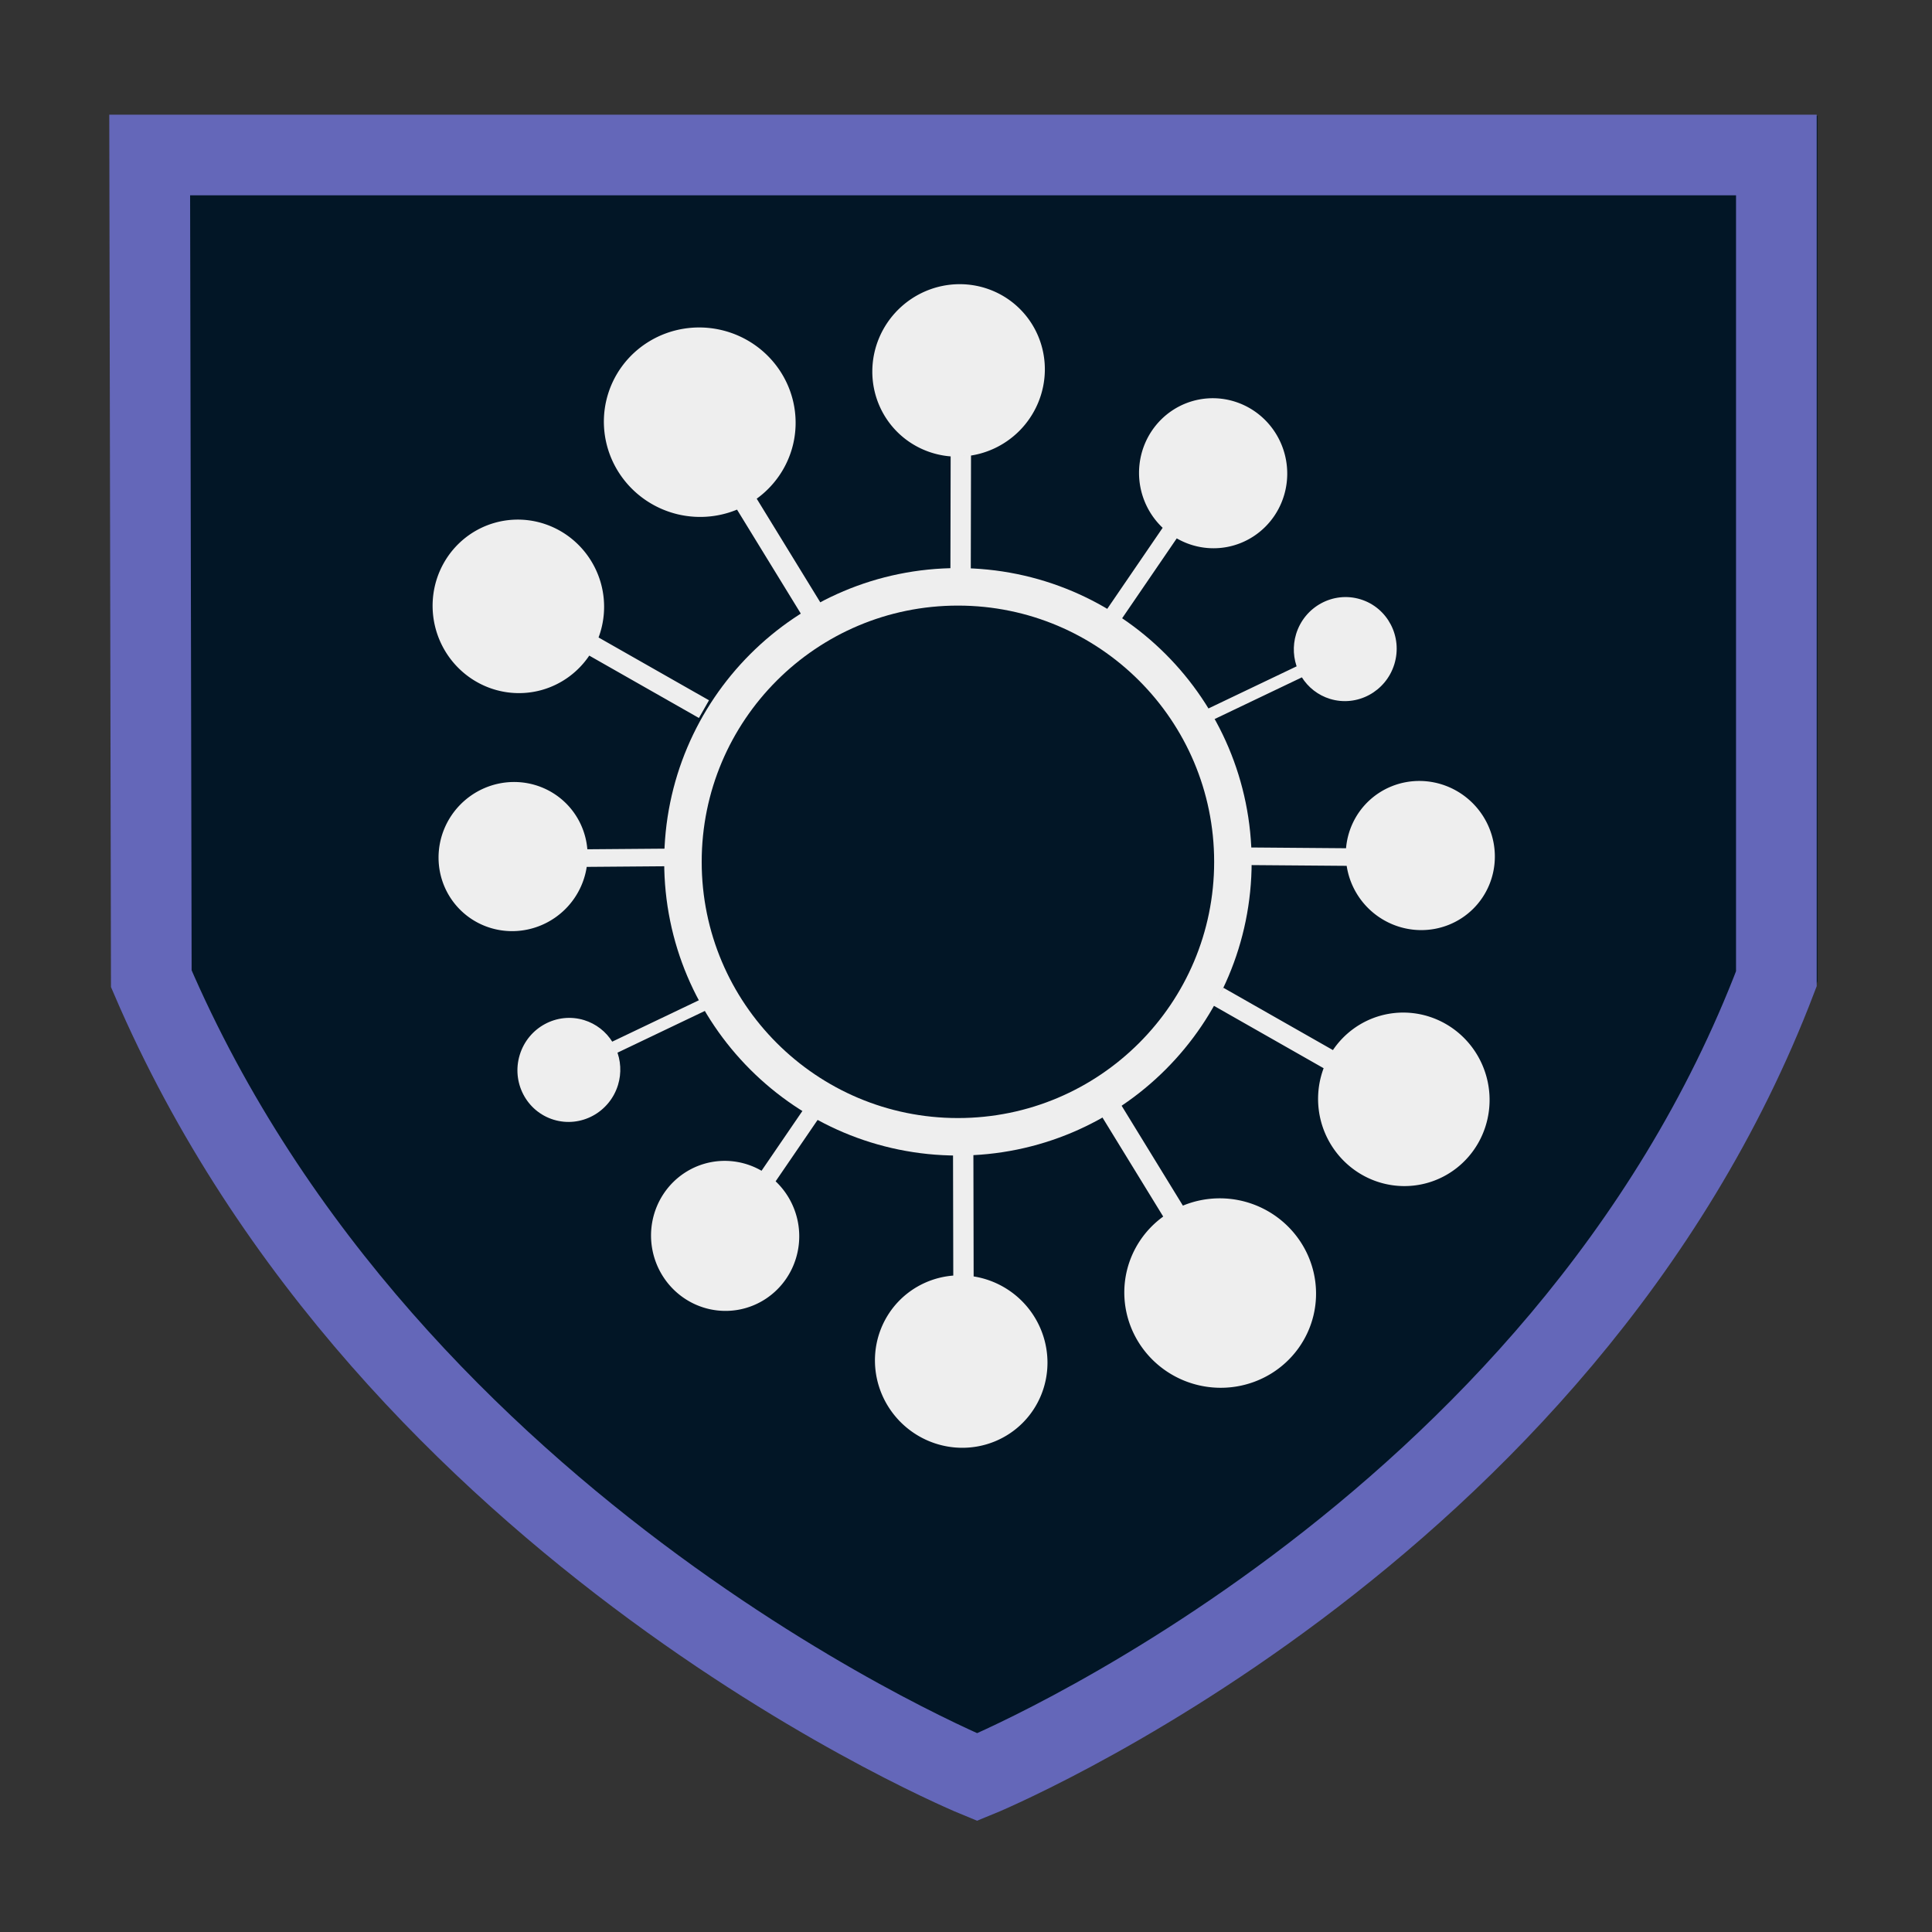
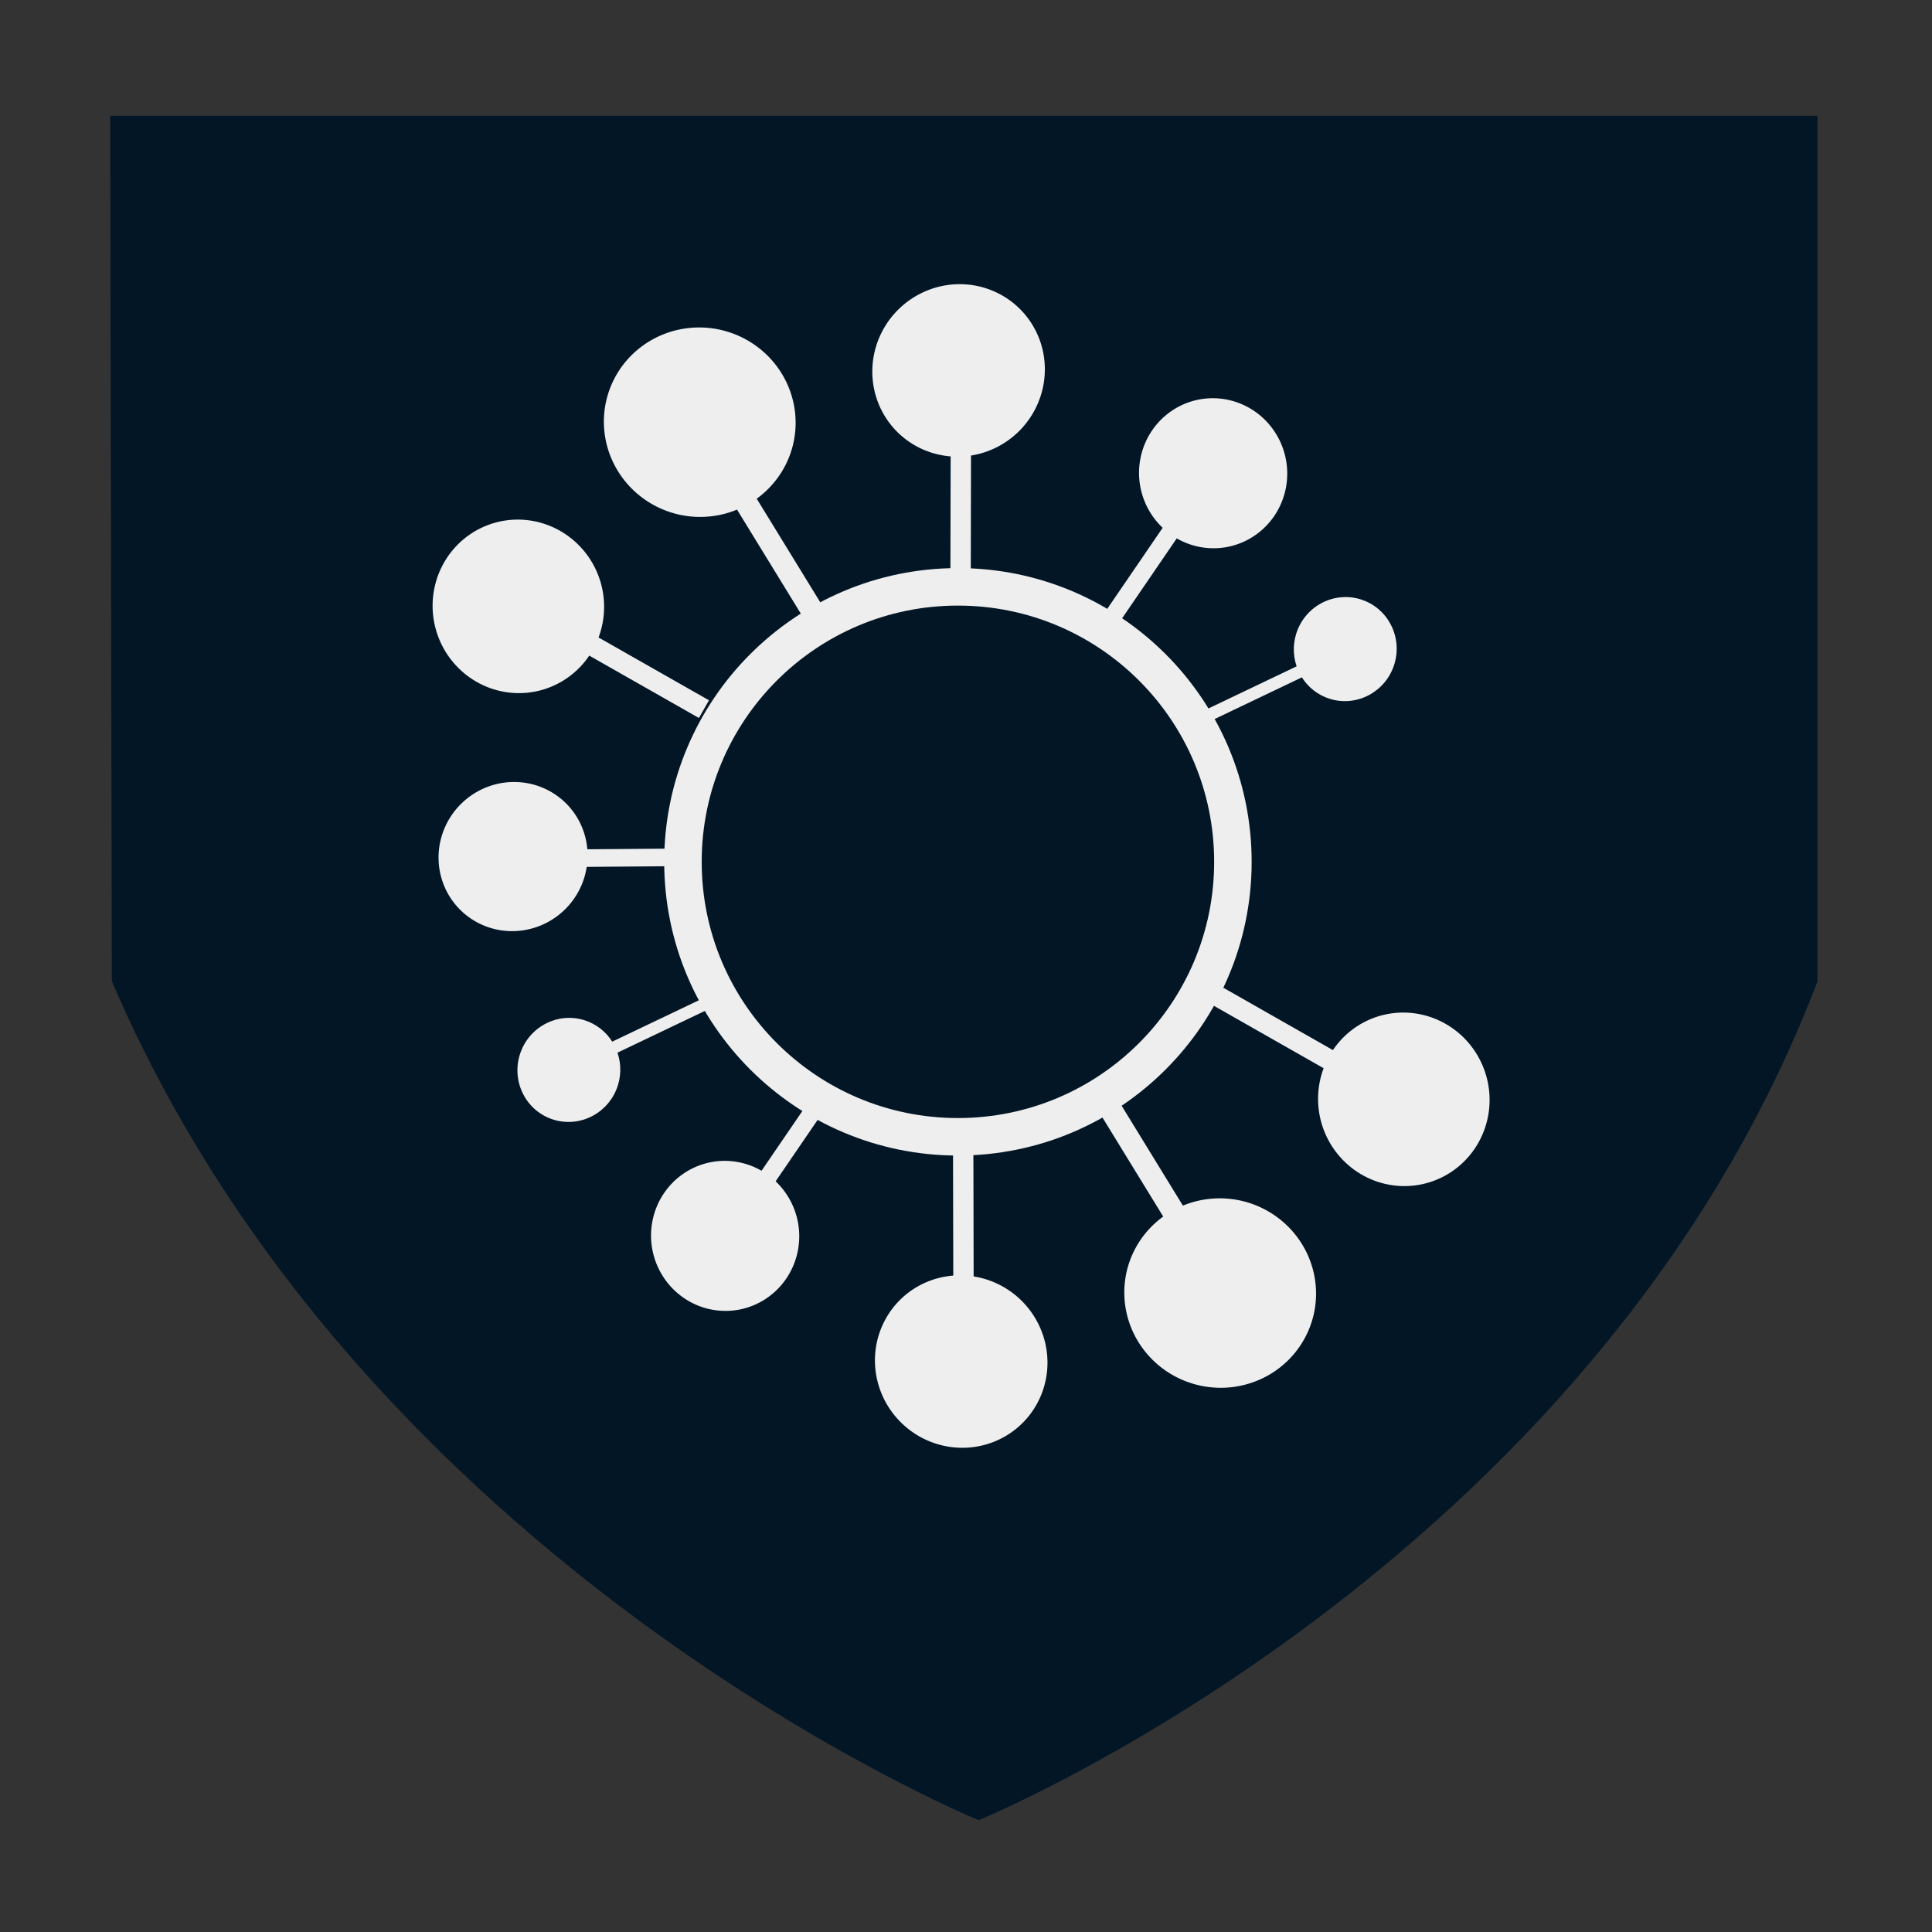
<svg xmlns="http://www.w3.org/2000/svg" xmlns:ns1="http://www.inkscape.org/namespaces/inkscape" xmlns:ns2="http://sodipodi.sourceforge.net/DTD/sodipodi-0.dtd" width="195mm" height="195mm" viewBox="0 0 690.945 690.945" id="svg2" version="1.1" ns1:version="0.91 r13725" ns2:docname="adept.svg">
  <rect x="0" y="0" width="690.945" height="690.945" fill="#333333" stroke="none" />
  <defs id="defs4" />
  <ns2:namedview id="base" pagecolor="#ffffff" bordercolor="#666666" borderopacity="1.0" ns1:pageopacity="0.0" ns1:pageshadow="2" ns1:zoom="0.98994949" ns1:cx="-129.55511" ns1:cy="304.64766" ns1:document-units="px" ns1:current-layer="layer1" showgrid="true" showguides="false" ns1:window-width="1920" ns1:window-height="1017" ns1:window-x="-8" ns1:window-y="-8" ns1:window-maximized="1">
    <ns1:grid type="xygrid" id="grid4169" />
  </ns2:namedview>
  <g ns1:label="Layer 1" ns1:groupmode="layer" id="layer1" transform="translate(0,-361.418)">
    <path style="fill:#021626;fill-rule:evenodd;stroke:#000000;stroke-width:0;stroke-linecap:butt;stroke-linejoin:miter;stroke-opacity:0;stroke-miterlimit:4;stroke-dasharray:none;fill-opacity:1" d="m 39.396,402.834 610.604,0 0,309.528 C 570,922.362 350,1012.362 350,1012.362 c 0,0 -220,-90 -310,-300.021 z" id="path4236" ns1:connector-curvature="0" ns2:nodetypes="cccccc" ns1:export-xdpi="240" ns1:export-ydpi="240" />
-     <path style="fill:none;fill-opacity:1;fill-rule:evenodd;stroke:#6467b9;stroke-width:28.854;stroke-linecap:butt;stroke-linejoin:miter;stroke-miterlimit:4;stroke-dasharray:none;stroke-opacity:1" d="m 53.534,416.85 581.752,0 0,294.603 c -76.22,199.874 -285.824,285.534 -285.824,285.534 0,0 -209.605,-85.66 -295.352,-285.554 z" id="path4236-2" ns1:connector-curvature="0" ns2:nodetypes="cccccc" />
    <g id="g4149" transform="matrix(0.894,0,0,0.894,36.637,64.57)">
      <circle r="110" cy="676.804" cx="342.223" id="path8598" style="opacity:1;fill:#eeeeee;fill-opacity:0;fill-rule:nonzero;stroke:#eeeeee;stroke-width:15;stroke-linecap:butt;stroke-linejoin:miter;stroke-miterlimit:4;stroke-dasharray:none;stroke-opacity:1" />
      <path ns1:connector-curvature="0" id="path7780" d="m 247.653,464.6 a 37.881,37.376 13.476 0 0 -45.548,27.518 37.881,37.376 13.476 0 0 28.128,45.174 37.881,37.376 13.476 0 0 26.112,-3.076 l -2.138,1.311 29.172,47.563 6.821,-4.184 -29.138,-47.503 a 37.881,37.376 13.476 0 0 14.719,-21.63 37.881,37.376 13.476 0 0 -28.128,-45.174 z" style="opacity:1;fill:#eeeeee;fill-opacity:1;fill-rule:nonzero;stroke:#eeeeee;stroke-width:1;stroke-linecap:butt;stroke-linejoin:miter;stroke-miterlimit:4;stroke-dasharray:none;stroke-opacity:1" />
      <path ns1:connector-curvature="0" id="path7780-3" d="m 438.424,885.653 a 37.881,37.376 13.476 0 0 45.548,-27.518 37.881,37.376 13.476 0 0 -28.128,-45.174 37.881,37.376 13.476 0 0 -26.112,3.076 l 2.138,-1.311 -29.172,-47.563 -6.821,4.184 29.138,47.503 a 37.881,37.376 13.476 0 0 -14.719,21.63 37.881,37.376 13.476 0 0 28.128,45.174 z" style="opacity:1;fill:#eeeeee;fill-opacity:1;fill-rule:nonzero;stroke:#eeeeee;stroke-width:1;stroke-linecap:butt;stroke-linejoin:miter;stroke-miterlimit:4;stroke-dasharray:none;stroke-opacity:1" />
      <path ns1:connector-curvature="0" id="path7780-3-1" d="m 319.666,900.671 a 34.285,33.828 44.883 0 0 48.164,0.226 34.285,33.828 44.883 0 0 -0.422,-48.162 34.285,33.828 44.883 0 0 -21.621,-9.94 l 2.27,-0.005 -0.102,-50.5 -7.242,0.015 0.104,50.438 a 34.285,33.828 44.883 0 0 -21.572,9.766 34.285,33.828 44.883 0 0 0.422,48.162 z" style="opacity:1;fill:#eeeeee;fill-opacity:1;fill-rule:nonzero;stroke:#eeeeee;stroke-width:0.905;stroke-linecap:butt;stroke-linejoin:miter;stroke-miterlimit:4;stroke-dasharray:none;stroke-opacity:1" />
      <path ns1:connector-curvature="0" id="path7780-3-1-1" d="m 318.615,456.269 a 33.828,34.285 45.117 0 1 48.164,-0.226 33.828,34.285 45.117 0 1 -0.422,48.162 33.828,34.285 45.117 0 1 -21.621,9.94 l 2.27,0.005 -0.102,50.5 -7.242,-0.015 0.104,-50.438 a 33.828,34.285 45.117 0 1 -21.572,-9.766 33.828,34.285 45.117 0 1 0.422,-48.162 z" style="opacity:1;fill:#eeeeee;fill-opacity:1;fill-rule:nonzero;stroke:#eeeeee;stroke-width:0.905;stroke-linecap:butt;stroke-linejoin:miter;stroke-miterlimit:4;stroke-dasharray:none;stroke-opacity:1" />
      <path ns1:connector-curvature="0" id="path7780-3-1-1-4" d="m 133.77,583.576 a 34.285,33.828 74.633 0 1 23.532,-42.024 34.285,33.828 74.633 0 1 41.704,24.095 34.285,33.828 74.633 0 1 -2.002,23.712 l 1.123,-1.973 43.896,24.968 -3.581,6.295 -43.841,-24.939 a 34.285,33.828 74.633 0 1 -19.127,13.961 34.285,33.828 74.633 0 1 -41.704,-24.095 z" style="opacity:1;fill:#eeeeee;fill-opacity:1;fill-rule:nonzero;stroke:#eeeeee;stroke-width:0.905;stroke-linecap:butt;stroke-linejoin:miter;stroke-miterlimit:4;stroke-dasharray:none;stroke-opacity:1" />
      <path ns1:connector-curvature="0" id="path7780-3-1-1-4-3" d="m 553.212,762.852 a 34.285,33.828 74.633 0 1 -23.532,42.024 34.285,33.828 74.633 0 1 -41.704,-24.095 34.285,33.828 74.633 0 1 2.002,-23.712 l -1.123,1.973 -43.896,-24.968 3.581,-6.295 43.841,24.939 a 34.285,33.828 74.633 0 1 19.127,-13.961 34.285,33.828 74.633 0 1 41.704,24.095 z" style="opacity:1;fill:#eeeeee;fill-opacity:1;fill-rule:nonzero;stroke:#eeeeee;stroke-width:0.905;stroke-linecap:butt;stroke-linejoin:miter;stroke-miterlimit:4;stroke-dasharray:none;stroke-opacity:1" />
-       <path ns1:connector-curvature="0" id="path7780-3-1-1-4-3-8" d="m 548.026,653.778 a 29.634,29.239 45.454 0 1 -0.05,41.63 29.634,29.239 45.454 0 1 -41.626,-0.61 29.634,29.239 45.454 0 1 -8.481,-18.738 l -0.016,1.962 -43.648,-0.345 0.05,-6.26 43.594,0.347 a 29.634,29.239 45.454 0 1 8.551,-18.596 29.634,29.239 45.454 0 1 41.626,0.61 z" style="opacity:1;fill:#eeeeee;fill-opacity:1;fill-rule:nonzero;stroke:#eeeeee;stroke-width:0.782;stroke-linecap:butt;stroke-linejoin:miter;stroke-miterlimit:4;stroke-dasharray:none;stroke-opacity:1" />
      <path ns1:connector-curvature="0" id="path7780-3-1-1-4-3-8-6" d="m 143.442,654.193 a 29.239,29.634 44.546 0 0 0.05,41.63 29.239,29.634 44.546 0 0 41.626,-0.61 29.239,29.634 44.546 0 0 8.481,-18.738 l 0.016,1.962 43.648,-0.345 -0.05,-6.26 -43.594,0.347 a 29.239,29.634 44.546 0 0 -8.551,-18.596 29.239,29.634 44.546 0 0 -41.626,0.61 z" style="opacity:1;fill:#eeeeee;fill-opacity:1;fill-rule:nonzero;stroke:#eeeeee;stroke-width:0.782;stroke-linecap:butt;stroke-linejoin:miter;stroke-miterlimit:4;stroke-dasharray:none;stroke-opacity:1" />
      <path ns1:connector-curvature="0" id="path7780-3-1-1-4-3-8-6-7" d="m 473.054,515.96 a 29.634,29.239 79.357 0 0 -34.209,-23.724 29.634,29.239 79.357 0 0 -23.262,34.525 29.634,29.239 79.357 0 0 10.543,17.66 l -1.62,-1.107 -24.634,36.034 5.168,3.533 24.602,-35.991 a 29.634,29.239 79.357 0 0 20.149,3.595 29.634,29.239 79.357 0 0 23.262,-34.525 z" style="opacity:1;fill:#eeeeee;fill-opacity:1;fill-rule:nonzero;stroke:#eeeeee;stroke-width:0.782;stroke-linecap:butt;stroke-linejoin:miter;stroke-miterlimit:4;stroke-dasharray:none;stroke-opacity:1" />
      <path ns1:connector-curvature="0" id="path7780-3-1-1-4-3-8-6-7-6" d="m 220.365,831.841 a 29.634,29.239 79.357 0 0 34.209,23.724 29.634,29.239 79.357 0 0 23.262,-34.525 29.634,29.239 79.357 0 0 -10.543,-17.66 l 1.62,1.107 24.634,-36.034 -5.168,-3.533 -24.602,35.991 a 29.634,29.239 79.357 0 0 -20.149,-3.595 29.634,29.239 79.357 0 0 -23.262,34.525 z" style="opacity:1;fill:#eeeeee;fill-opacity:1;fill-rule:nonzero;stroke:#eeeeee;stroke-width:0.782;stroke-linecap:butt;stroke-linejoin:miter;stroke-miterlimit:4;stroke-dasharray:none;stroke-opacity:1" />
      <path ns1:transform-center-y="-21.809858" ns1:transform-center-x="-36.009056" ns2:nodetypes="ccccccccccc" ns1:connector-curvature="0" id="path7780-3-1-1-4-3-8-6-7-6-4-1" d="m 516.554,597.645 c 3.326,-10.856 -2.661,-22.317 -13.373,-25.599 -10.712,-3.281 -22.091,2.859 -25.417,13.716 -1.432,4.704 -1.153,9.759 0.787,14.248 l -0.639,-1.202 -36.324,17.352 2.037,3.836 36.29,-17.335 c 2.574,4.179 6.557,7.268 11.221,8.702 10.712,3.281 22.091,-2.859 25.417,-13.715 z" style="opacity:1;fill:#eeeeee;fill-opacity:1;fill-rule:nonzero;stroke:#eeeeee;stroke-width:0.543;stroke-linecap:butt;stroke-linejoin:miter;stroke-miterlimit:4;stroke-dasharray:none;stroke-opacity:1" />
      <path ns1:transform-center-y="21.809854" ns1:transform-center-x="36.009052" ns2:nodetypes="ccccccccccc" ns1:connector-curvature="0" id="path7780-3-1-1-4-3-8-6-7-6-4-1-4" d="m 167.197,754.108 c -3.326,10.856 2.661,22.317 13.373,25.599 10.712,3.281 22.091,-2.859 25.417,-13.716 1.432,-4.704 1.153,-9.759 -0.787,-14.248 l 0.639,1.202 36.324,-17.352 -2.037,-3.836 -36.29,17.335 c -2.574,-4.179 -6.557,-7.268 -11.221,-8.702 -10.712,-3.281 -22.091,2.859 -25.417,13.715 z" style="opacity:1;fill:#eeeeee;fill-opacity:1;fill-rule:nonzero;stroke:#eeeeee;stroke-width:0.543;stroke-linecap:butt;stroke-linejoin:miter;stroke-miterlimit:4;stroke-dasharray:none;stroke-opacity:1" />
    </g>
  </g>
</svg>